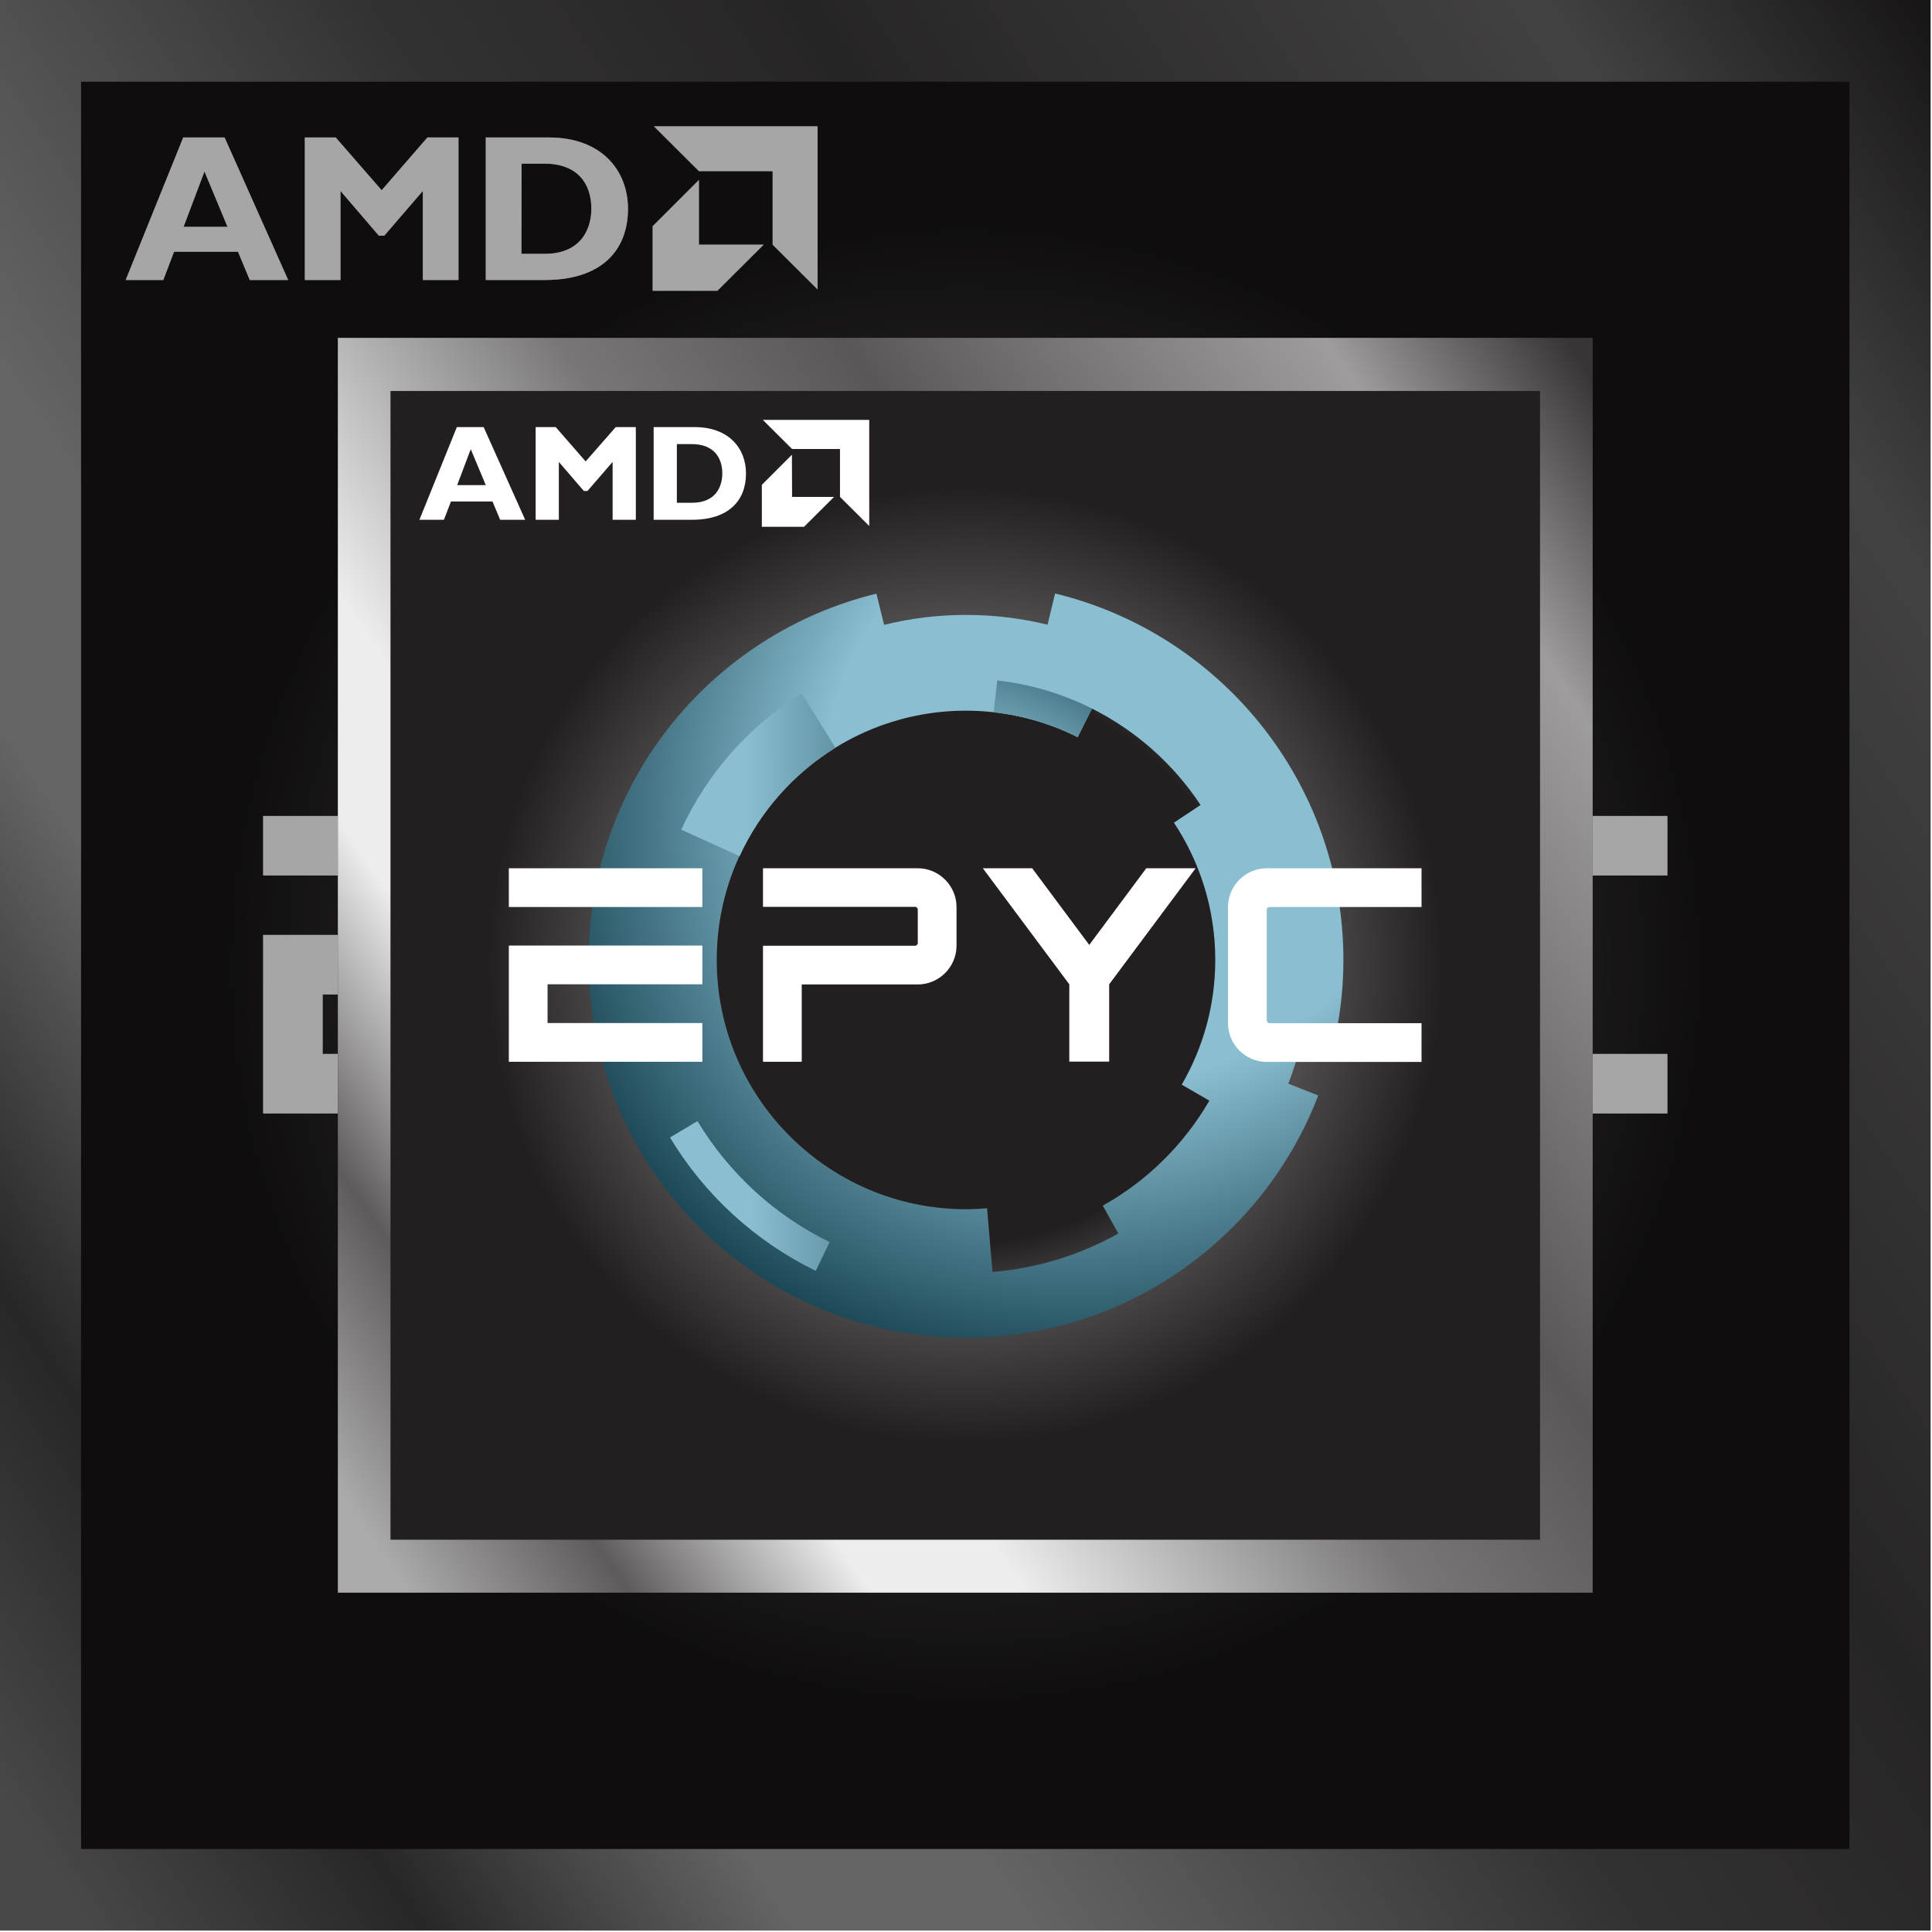
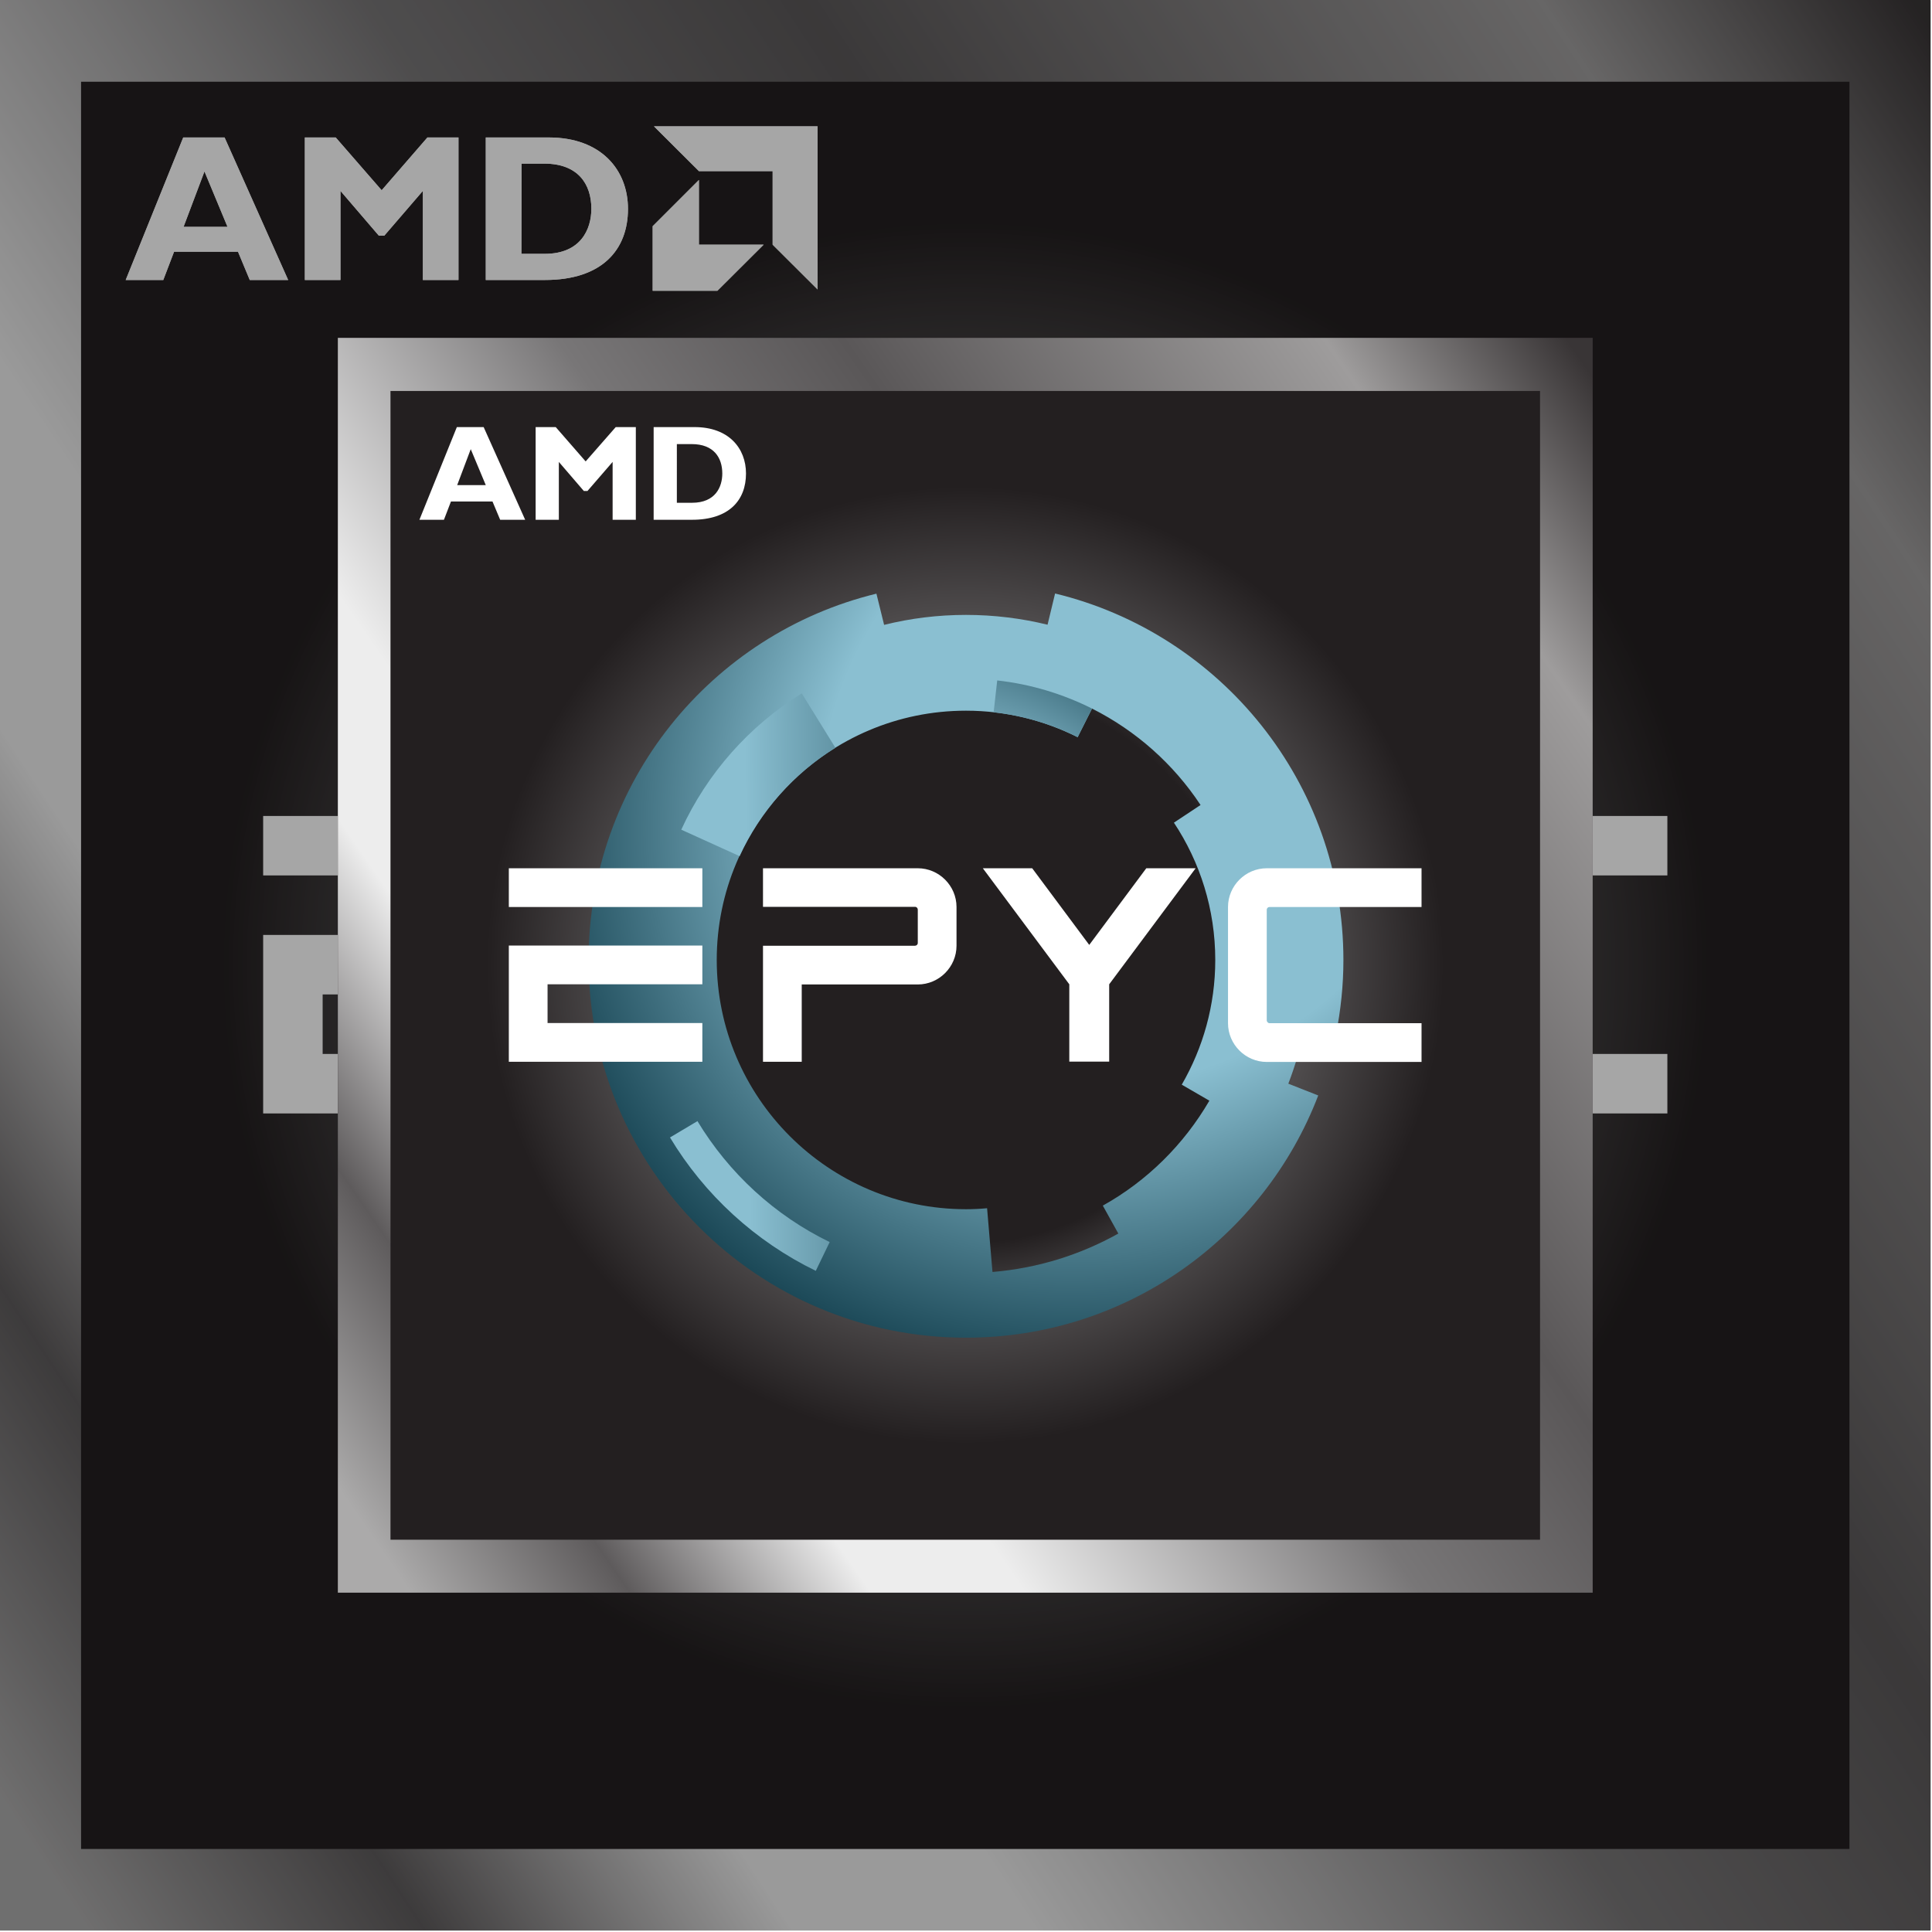
<svg xmlns="http://www.w3.org/2000/svg" xmlns:xlink="http://www.w3.org/1999/xlink" clip-rule="evenodd" fill-rule="evenodd" height="1182" stroke-linejoin="round" stroke-miterlimit="2" width="1182">
  <linearGradient id="a">
    <stop offset="0" stop-color="#231f20" />
    <stop offset=".4" stop-color="#231f20" />
    <stop offset=".5" stop-color="#4f4c4d" />
    <stop offset=".69" stop-color="#231f20" />
    <stop offset="1" stop-color="#231f20" />
  </linearGradient>
  <radialGradient id="b" cx="0" cy="0" gradientTransform="matrix(0 653.103 -653.149 0 590.559 590.551)" gradientUnits="userSpaceOnUse" r="1" xlink:href="#a" />
  <linearGradient id="c">
    <stop offset="0" stop-color="#393536" />
    <stop offset=".08" stop-color="#393536" />
    <stop offset=".19" stop-color="#9e9c9c" />
    <stop offset=".41" stop-color="#5a5758" />
    <stop offset=".54" stop-color="#787677" />
    <stop offset=".72" stop-color="#ededed" />
    <stop offset=".79" stop-color="#ededed" />
    <stop offset=".9" stop-color="#5e5b5c" />
    <stop offset="1" stop-color="#abaaaa" />
  </linearGradient>
  <linearGradient id="d" gradientTransform="matrix(-1396.84 982.872 978.08 1403.69 1393.63 99.118)" gradientUnits="userSpaceOnUse" x1="0" x2="1" xlink:href="#c" y1="0" y2="-.005" />
  <filter id="e" filterUnits="userSpaceOnUse" height="1254.87" width="1254.88" x="-36.886" y="-36.886">
    <feGaussianBlur in="SourceGraphic" stdDeviation="12.295" />
  </filter>
  <radialGradient id="f" cx="0" cy="0" gradientTransform="matrix(0 424.517 -424.547 0 590.559 590.551)" gradientUnits="userSpaceOnUse" r="1" xlink:href="#a" />
  <linearGradient id="g" gradientTransform="matrix(-907.948 638.867 635.752 912.396 1112.56 271.119)" gradientUnits="userSpaceOnUse" x1="0" x2="1" xlink:href="#c" y1="0" y2="-.005" />
  <linearGradient id="h">
    <stop offset="0" stop-color="#8abfd1" />
    <stop offset=".48" stop-color="#8abfd1" />
    <stop offset="1" stop-color="#022d3b" />
  </linearGradient>
  <radialGradient id="i" cx="0" cy="0" gradientTransform="matrix(-305.558 306.792 -270.259 -269.171 698.303 468.584)" gradientUnits="userSpaceOnUse" r="1" xlink:href="#h" />
  <radialGradient id="j" cx="0" cy="0" gradientTransform="matrix(188.934 -100.263 132.258 249.226 607.923 593.868)" gradientUnits="userSpaceOnUse" r="1" xlink:href="#h" />
  <linearGradient id="k" gradientTransform="matrix(378.96 -5.059 5.059 378.96 275.199 590.551)" gradientUnits="userSpaceOnUse" x1="0" x2="1" y1="0" y2="0">
    <stop offset="0" stop-color="#8abfd1" />
    <stop offset=".48" stop-color="#8abfd1" />
    <stop offset=".99" stop-color="#022d3b" />
    <stop offset="1" stop-color="#022d3b" />
  </linearGradient>
  <path d="m-8509.7-8307.2h17527.3v12231.3h-17527.3z" fill="none" />
  <path d="m0 .3h1181.1v1180.4h-1181.1z" fill="url(#b)" fill-rule="nonzero" />
  <path d="m176.3 171.3h-23.5l-7.2-17.3h-39.1l-6.6 17.3h-23l35.2-87.2h25.3zm-51.2-66.4-12.8 33.9h26.9zm136.4-20.8h19v87.2h-21.8v-54.5l-23.6 27.4h-3.3l-23.5-27.4v54.5h-21.8v-87.2h18.9l28.1 32.3zm74.3 0c31.9 0 48.4 19.8 48.4 43.7 0 25.1-15.9 43.5-50.8 43.5h-36.2v-87.2zm-16.8 71.2h14.3c21.9 0 28.5-14.9 28.5-27.6 0-15-8.1-27.6-28.8-27.6h-13.9z" fill="#fff" />
  <path d="m472.7 104.7h-45.1l-27.5-27.4h100.1v99.8l-27.5-27.4zm-45.1 45h39.6l-28.3 28.2h-39.6v-39.5l28.3-28.3z" fill="#fff" />
  <path d="m0 0v1181.1h1181.1v-1181.1zm49.6 50h1081.9v1081.2h-1081.9" fill="url(#d)" fill-rule="nonzero" />
  <path d="m343.1 499.2v36.4h-182.1v-36.4zm-182.1 72.8h182.1v36.4h-145.7v36.4h145.7v36.4h-182.1zm677 72.8v-109.2c0-20 16.4-36.4 36.4-36.4h145.7v36.4h-143.1c-1.5 0-2.5 1.1-2.5 2.5v104.2c0 1.3 1.3 2.5 2.5 2.5h143.1v36.4h-145.7c-20 0-36.4-16.4-36.4-36.4z" fill="#fff" />
-   <path d="m0 0h1181.1v1181.1h-1181.1z" fill-opacity=".35" fill-rule="nonzero" />
  <g filter="url(#e)">
    <path d="m0 .3h1181.1v1180.4h-1181.1z" fill="url(#b)" fill-rule="nonzero" />
    <path d="m176.3 171.3h-23.5l-7.2-17.3h-39.1l-6.6 17.3h-23l35.2-87.2h25.3zm-51.2-66.4-12.8 33.9h26.9zm136.4-20.8h19v87.2h-21.8v-54.5l-23.6 27.4h-3.3l-23.5-27.4v54.5h-21.8v-87.2h18.9l28.1 32.3zm74.3 0c31.9 0 48.4 19.8 48.4 43.7 0 25.1-15.9 43.5-50.8 43.5h-36.2v-87.2zm-16.8 71.2h14.3c21.9 0 28.5-14.9 28.5-27.6 0-15-8.1-27.6-28.8-27.6h-13.9z" fill="#fff" />
    <path d="m472.7 104.7h-45.1l-27.5-27.4h100.1v99.8l-27.5-27.4zm-45.1 45h39.6l-28.3 28.2h-39.6v-39.5l28.3-28.3z" fill="#fff" />
    <path d="m0 0v1181.1h1181.1v-1181.1zm49.6 50h1081.9v1081.2h-1081.9" fill="url(#d)" fill-rule="nonzero" />
-     <path d="m343.1 499.2v36.4h-182.1v-36.4zm-182.1 72.8h182.1v36.4h-145.7v36.4h145.7v36.4h-182.1zm677 72.8v-109.2c0-20 16.4-36.4 36.4-36.4h145.7v36.4h-143.1c-1.5 0-2.5 1.1-2.5 2.5v104.2c0 1.3 1.3 2.5 2.5 2.5h143.1v36.4h-145.7c-20 0-36.4-16.4-36.4-36.4z" fill="#fff" />
    <path d="m0 0h1181.1v1181.1h-1181.1z" fill-opacity=".35" fill-rule="nonzero" />
  </g>
  <path d="m206.7 206.9h767.7v767.3h-767.7z" fill="url(#f)" fill-rule="nonzero" />
  <path d="m321.3 318h-15.3l-4.7-11.2h-25.4l-4.3 11.2h-15l22.9-56.7h16.4zm-33.3-43.2-8.3 22h17.5zm88.7-13.5h12.3v56.7h-14.2v-35.4l-15.4 17.8h-2.2l-15.3-17.8v35.4h-14.2v-56.7h12.3l18.3 21zm48.3 0c20.8 0 31.4 12.9 31.4 28.4 0 16.3-10.3 28.3-33 28.3h-23.5v-56.7zm-10.9 46.3h9.3c14.3 0 18.5-9.7 18.5-17.9 0-9.7-5.2-18-18.7-18h-9.1z" fill="#fff" />
-   <path d="m513.9 274.7h-29.3l-17.9-17.8h65.1v64.9l-17.9-17.8zm-29.3 29.3h25.7l-18.4 18.3h-25.8v-25.7l18.4-18.4z" fill="#fff" />
  <g fill-rule="nonzero">
    <path d="m206.7 206.7v767.7h767.7v-767.7zm32.2 32.5h703.3v702.8h-703.3" fill="url(#g)" />
    <path d="m723 663.6 16.9 9.8c-15.6 26.8-38.1 49.1-65.2 64.2l9.5 17.1c-23.1 12.9-49.2 21.2-77 23.5l-3.3-39c-4.3.4-8.6.6-12.9.6-84.1 0-152.5-68.4-152.5-152.5s68.4-152.5 152.5-152.5c24.6 0 47.8 5.9 68.3 16.2l8.8-17.5c27 13.6 49.9 34 66.4 59l-16.3 10.8c16 24.1 25.3 53 25.3 84 0 27.8-7.5 53.8-20.5 76.3zm65.2-.6c4.2-10.9 7.5-22.2 9.9-33.8l19.2 3.9c3-15.1 4.6-30.4 4.6-45.7 0-108.7-75.2-199.8-176.4-224.3l-4.6 19.1c-16-3.9-32.7-6-49.9-6-17.3 0-34 2.1-50.1 6.1l-4.7-19.1c-101.1 24.6-176.1 115.6-176.1 224.3 0 127.5 103.4 230.9 230.9 230.9 98.3 0 182.3-61.5 215.5-148.2z" fill="url(#i)" />
    <g fill="url(#j)">
      <path d="m607.9 435.8c18.3 2 35.7 7.3 51.4 15.2l8.8-17.5c-17.8-8.9-37.3-14.9-58-17.2z" />
      <path d="m733.3 641.9c-2.9 7.5-6.4 14.7-10.4 21.6l16.9 9.8c-15.6 26.8-38.1 49.1-65.2 64.2l9.5 17.1c38.9-21.8 69.5-56.7 85.7-98.7z" />
    </g>
  </g>
  <path d="m426.7 685.9c19.2 31.8 47.3 57.7 80.9 74l-8.5 17.6c-37-18-68.1-46.5-89.2-81.6zm-9.9-178.3c15.8-34.5 41.6-63.5 73.7-83.4l20.6 33.3c-25.5 15.8-46 38.9-58.6 66.3z" fill="url(#k)" />
  <path d="m429.7 531.2v23.7h-118.4v-23.7zm-118.4 47.3h118.4v23.7h-94.7v23.7h94.7v23.7h-118.4zm155.5-47.3h94.7c13 0 23.7 10.7 23.7 23.7v23.7c0 13-10.7 23.7-23.7 23.7h-71v47.3h-23.7v-71h93c.9 0 1.7-.7 1.7-1.7v-20.4c0-.9-.7-1.7-1.7-1.7h-93zm164.7 0 34.9 46.9 34.9-46.9h30.2l-52.9 71v47.3h-24.4v-47.3l-52.9-71zm119.8 94.7v-71c0-13 10.7-23.7 23.7-23.7h94.7v23.7h-93c-.9 0-1.7.7-1.7 1.7v67.7c0 .8.8 1.7 1.7 1.7h93v23.7h-94.7c-13 0-23.7-10.7-23.7-23.7z" fill="#fff" />
</svg>